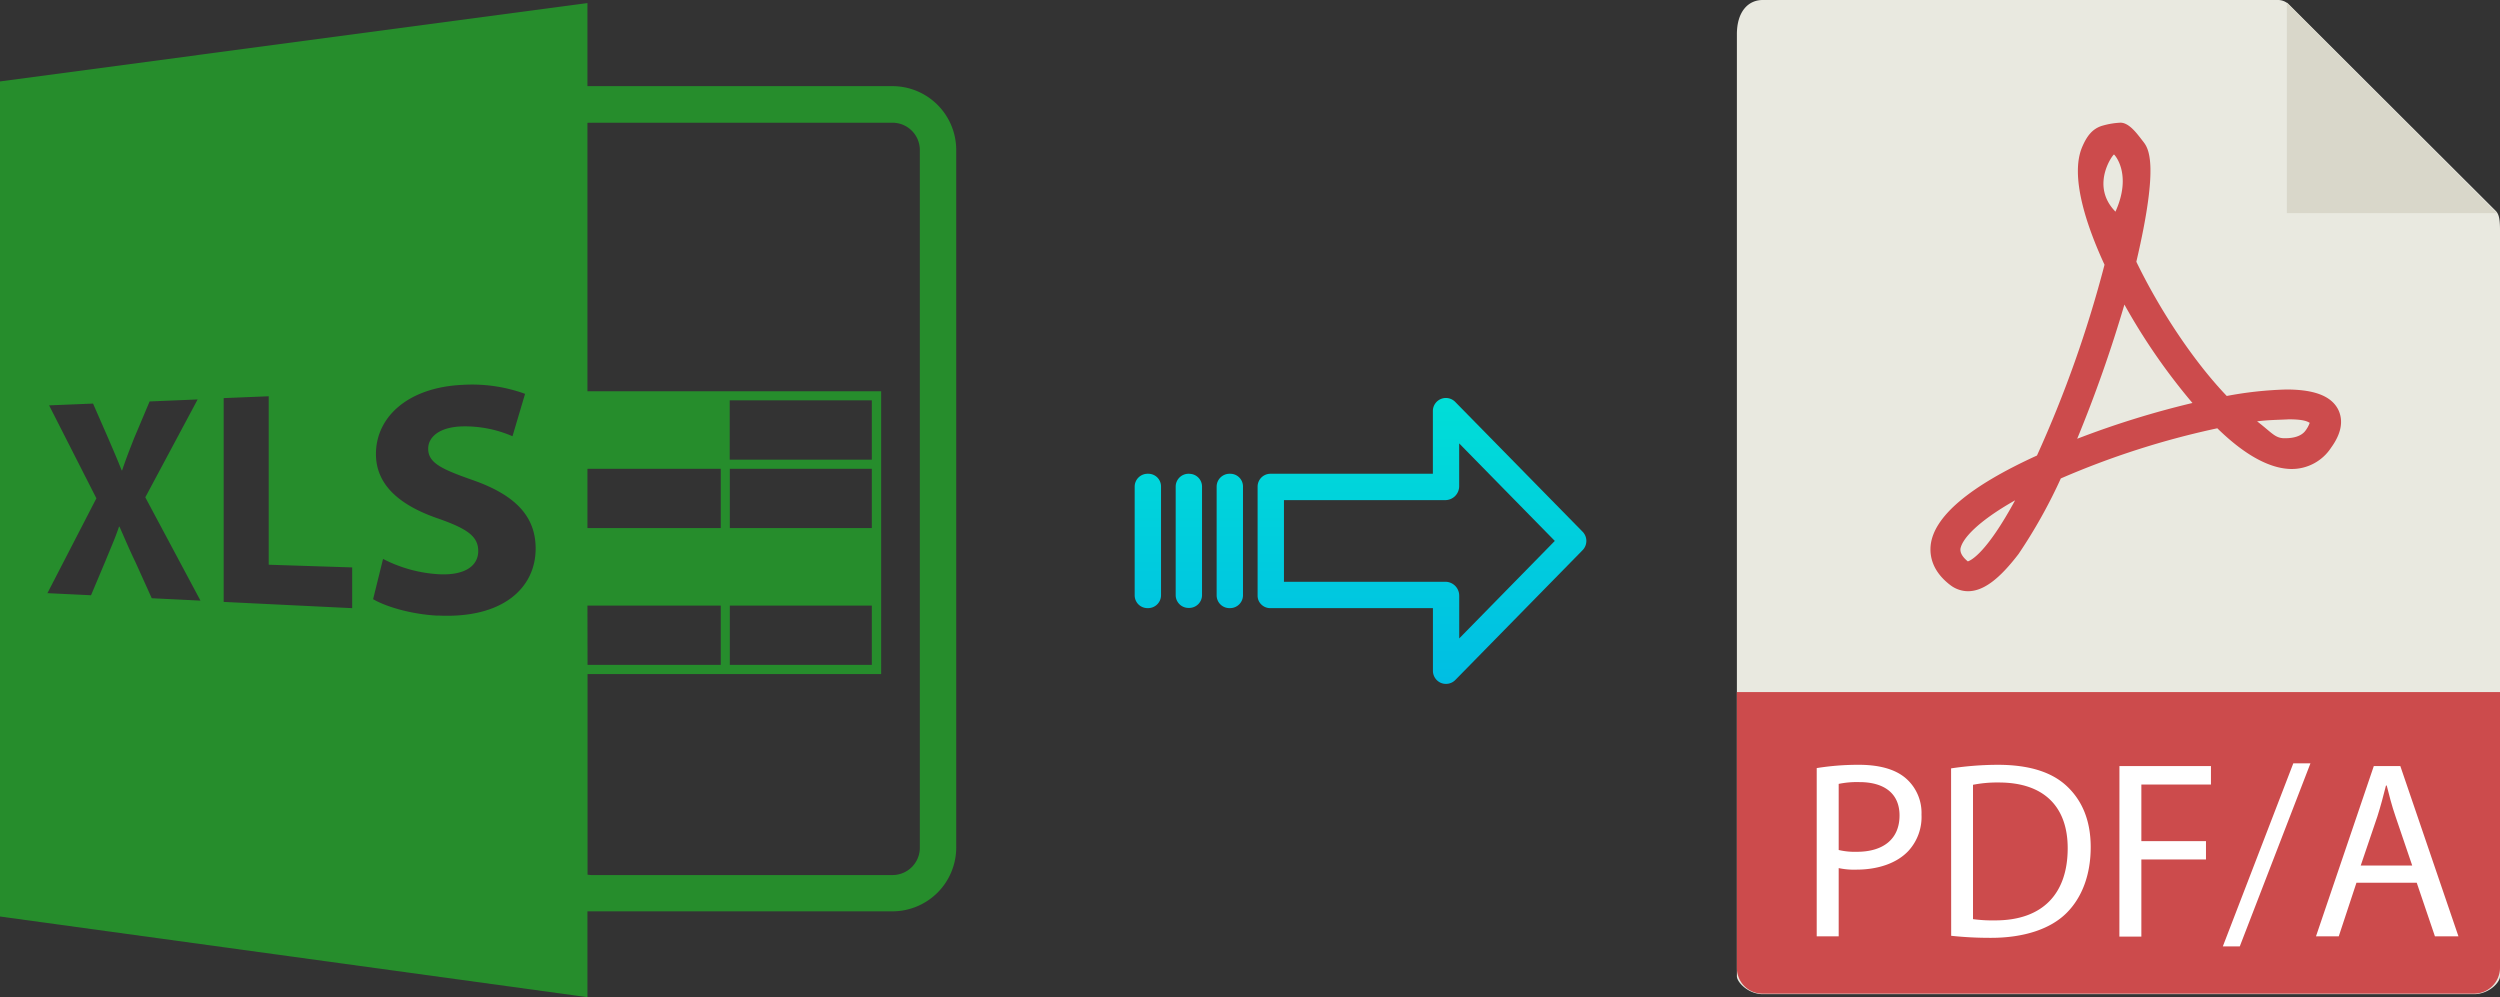
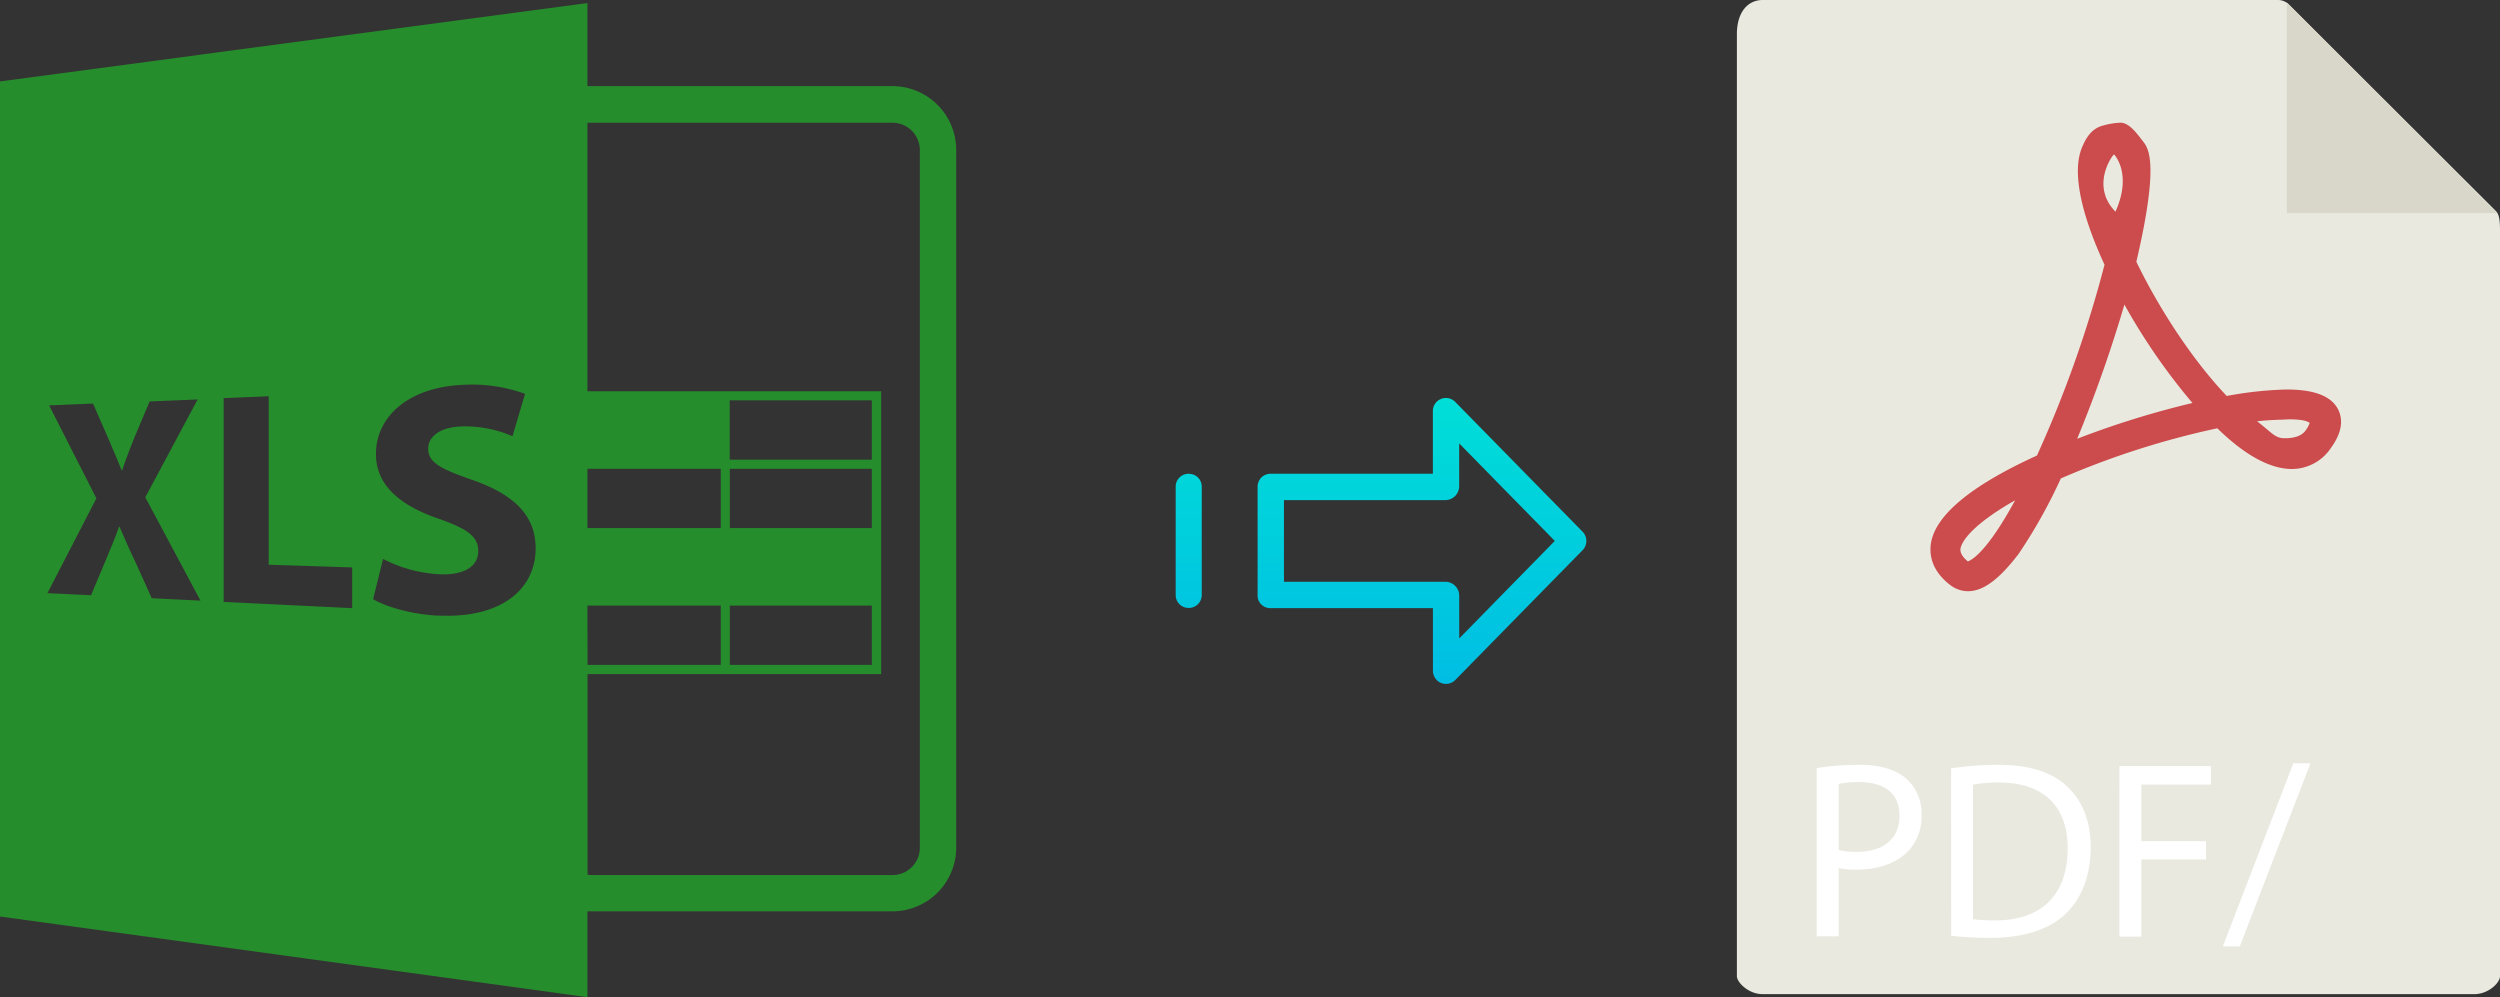
<svg xmlns="http://www.w3.org/2000/svg" xmlns:xlink="http://www.w3.org/1999/xlink" viewBox="0 0 502.94 200.61">
  <rect x="0" y="0" width="502.94" height="200.61" fill="#333333" stroke="none" />
  <defs>
    <style>.cls-1{fill:#e9e9e0;}.cls-2{fill:#d9d7ca;}.cls-3{fill:#cc4b4c;}.cls-4{fill:#fff;}.cls-5{fill:#268d2c;}.cls-6{fill:url(#linear-gradient);}.cls-7{fill:url(#linear-gradient-2);}.cls-8{fill:url(#linear-gradient-3);}.cls-9{fill:url(#linear-gradient-4);}</style>
    <linearGradient id="linear-gradient" x1="286.06" y1="136.41" x2="286.06" y2="17.21" gradientTransform="matrix(1, 0, 0, -1, 0, 186.4)" gradientUnits="userSpaceOnUse">
      <stop offset="0" stop-color="#00efd1" />
      <stop offset="1" stop-color="#00acea" />
    </linearGradient>
    <linearGradient id="linear-gradient-2" x1="247.4" y1="136.41" x2="247.4" y2="17.21" xlink:href="#linear-gradient" />
    <linearGradient id="linear-gradient-3" x1="239.16" y1="136.41" x2="239.16" y2="17.21" xlink:href="#linear-gradient" />
    <linearGradient id="linear-gradient-4" x1="230.92" y1="136.41" x2="230.92" y2="17.21" xlink:href="#linear-gradient" />
  </defs>
  <title>xls to pdfa</title>
  <g id="Layer_2" data-name="Layer 2">
    <g id="Layer_5_Image" data-name="Layer 5 Image">
      <g id="Layer_2-2" data-name="Layer 2">
        <g id="Capa_1" data-name="Capa 1">
          <path class="cls-1" d="M458.26,0H354.62c-2.9,0-5.2,2.3-5.2,6.9V196.4c0,1.2,2.3,3.6,5.2,3.6H497.74c2.9,0,5.2-2.3,5.2-3.6V46.28c0-2.5-.3-3.3-.9-3.9L460.46.9A3.1,3.1,0,0,0,458.26,0Z" />
          <polygon class="cls-2" points="460.06 0.5 460.06 42.88 502.34 42.88 460.06 0.5" />
          <path class="cls-3" d="M395.89,118.94h0a5.94,5.94,0,0,1-3.49-1.2c-3.7-2.8-4.2-5.9-4-8,.6-5.8,7.79-11.9,21.39-18.1a237.17,237.17,0,0,0,13.59-38.38c-3.6-7.79-7-17.79-4.5-23.68.9-2.1,2-3.7,4.1-4.3a15.66,15.66,0,0,1,3.6-.6c1.8,0,3.4,2.3,4.5,3.7s3.4,4.19-1.3,24.28c4.8,9.9,11.59,20.09,18.19,27a74.28,74.28,0,0,1,12-1.3c5.6,0,9,1.3,10.4,4,1.1,2.2.7,4.8-1.4,7.69a9.45,9.45,0,0,1-7.9,4.3c-4.3,0-9.39-2.7-15-8.19a167.1,167.1,0,0,0-31.48,10.09,104.58,104.58,0,0,1-8.5,15.19C402.19,116.54,399,118.94,395.89,118.94Zm9.5-18.29c-7.6,4.3-10.69,7.8-11,9.79,0,.3-.1,1.2,1.49,2.5C396.49,112.74,399.59,111.34,405.39,100.65Zm48.68-15.89c2.89,2.2,3.59,3.4,5.49,3.4.8,0,3.2,0,4.3-1.6a5.7,5.7,0,0,0,.8-1.5c-.4-.2-1-.7-4.2-.7C458.76,84.46,456.46,84.46,454.07,84.76ZM427.38,61.27a271.55,271.55,0,0,1-9.5,27,180.83,180.83,0,0,1,23.19-7.2A123.45,123.45,0,0,1,427.38,61.27Zm-2.1-30.19c-.3.1-4.8,6.3.3,11.5C429,35,425.38,31.08,425.28,31.08Z" />
-           <path class="cls-3" d="M497.74,199.9H354.62a5.16,5.16,0,0,1-5.2-5.12V139.23H502.94V194.7A5.23,5.23,0,0,1,497.74,199.9Z" />
          <path class="cls-4" d="M365.48,154.52a52.44,52.44,0,0,1,8.49-.66c4.36,0,7.56,1,9.59,2.85a9.22,9.22,0,0,1,3,7.17,10.09,10.09,0,0,1-2.64,7.31c-2.34,2.49-6.15,3.76-10.46,3.76a14.66,14.66,0,0,1-3.56-.31v13.73h-4.42ZM369.9,171a14.09,14.09,0,0,0,3.66.36c5.33,0,8.58-2.58,8.58-7.31,0-4.52-3.2-6.71-8.07-6.71a18.23,18.23,0,0,0-4.17.36Z" />
          <path class="cls-4" d="M392.51,154.58a64.22,64.22,0,0,1,9.39-.72c6.36,0,10.88,1.48,13.87,4.27s4.83,6.76,4.83,12.29-1.73,10.17-4.93,13.32-8.48,4.93-15.14,4.93a73.46,73.46,0,0,1-8-.41Zm4.41,30.33a29.2,29.2,0,0,0,4.48.25c9.45,0,14.57-5.28,14.57-14.53,0-8.08-4.51-13.21-13.86-13.21a25.12,25.12,0,0,0-5.19.46Z" />
          <path class="cls-4" d="M426.38,154.12h18.41v3.71h-14v11.38h13v3.7h-13v15.51h-4.42Z" />
          <path class="cls-4" d="M447.18,190.39l14.18-36.83h3.45l-14.22,36.83Z" />
-           <path class="cls-4" d="M474.06,177.59l-3.56,10.78h-4.58l11.63-34.25h5.34l11.69,34.25h-4.73l-3.66-10.78Zm11.22-3.46-3.35-9.85c-.77-2.23-1.28-4.27-1.78-6.25H480c-.5,2-1.06,4.12-1.72,6.2l-3.36,9.9Z" />
        </g>
      </g>
    </g>
    <g id="Layer_2-3" data-name="Layer 2">
      <g id="Layer_5_Image-2" data-name="Layer 5 Image">
        <path class="cls-5" d="M0,16.38v168l118.18,16.23V183.34h61.35a12.85,12.85,0,0,0,12.84-12.84V30.17a12.85,12.85,0,0,0-12.84-12.84H118.18V.61ZM118.18,121.83H145v11.93h-26.8Zm0-15.6V94.31H145v11.92ZM30.53,120.35l-3.29-7.28c-1.34-2.78-2.19-4.84-3.2-7.12h-.1c-.74,2.24-1.64,4.24-2.73,6.92l-2.9,6.88-8.77-.42,9.85-19.08L9.88,81.55l8.84-.36,3.06,7c1,2.34,1.84,4.25,2.69,6.43h.1c.85-2.5,1.54-4.26,2.45-6.56l3.08-7.3,9.66-.4L29.23,100.05l11.1,20.78Zm40.36,2L45,121.09v-41l9.06-.37v33.89l16.79.54v8.2ZM88,123.85c-5.3-.27-10.42-1.82-12.94-3.31l2-8.1a27.82,27.82,0,0,0,11.57,3.1c4.93.16,7.58-1.71,7.58-4.69s-2.29-4.5-8-6.51c-7.73-2.64-12.58-6.73-12.58-13,0-7.46,6.45-13.44,17.5-13.92a31.27,31.27,0,0,1,12.5,1.81l-2.53,8.53A24,24,0,0,0,93,85.78c-4.64.12-6.86,2.17-6.86,4.48,0,2.85,2.64,4.09,8.79,6.26,8.66,3,12.83,7.27,12.83,13.84,0,7.82-6.48,14.14-19.7,13.47Zm31-99.16h60.55a5.5,5.5,0,0,1,5.5,5.5V170.54a5.5,5.5,0,0,1-5.5,5.5H119a5.29,5.29,0,0,1-.8-.08V135.61h59.07V78.71H118.18v-54a5.36,5.36,0,0,1,.8,0Zm56.39,69.62v11.92H146.82V94.31Zm-28.59-1.84V80.54h28.59V92.47Zm28.59,29.36v11.93H146.82V121.83Z" />
      </g>
    </g>
    <g id="Layer_3" data-name="Layer 3">
      <path class="cls-6" d="M292.76,80.86a2.62,2.62,0,0,0-4.5,1.85v12.6h-32.6A2.59,2.59,0,0,0,253,97.85v0l0,22a2.43,2.43,0,0,0,.78,1.79,2.54,2.54,0,0,0,1.87.7h32.62v12.59a2.65,2.65,0,0,0,1.63,2.46,2.57,2.57,0,0,0,1,.19,2.6,2.6,0,0,0,1.88-.79l25.6-26.11a2.65,2.65,0,0,0,0-3.71Zm.8,47.58v-8.62a2.8,2.8,0,0,0-2.7-2.78H258.3V100.61h32.55a2.8,2.8,0,0,0,2.7-2.78V89.2l19.24,19.62Z" />
-       <path class="cls-7" d="M247.41,95.31h0a2.6,2.6,0,0,0-2.65,2.54v21.93a2.57,2.57,0,0,0,2.58,2.56h.07a2.6,2.6,0,0,0,2.65-2.54V97.86a2.56,2.56,0,0,0-2.58-2.55Z" />
-       <path class="cls-8" d="M239.17,95.31h0a2.59,2.59,0,0,0-2.65,2.54v0l0,21.89a2.58,2.58,0,0,0,2.59,2.56h.06a2.59,2.59,0,0,0,2.65-2.54v0l0-21.89a2.57,2.57,0,0,0-2.59-2.55Z" />
-       <path class="cls-9" d="M230.92,95.31h0a2.6,2.6,0,0,0-2.65,2.54v21.93a2.57,2.57,0,0,0,2.58,2.56h.07a2.6,2.6,0,0,0,2.65-2.54V97.86A2.55,2.55,0,0,0,231,95.31Z" />
+       <path class="cls-8" d="M239.17,95.31h0a2.59,2.59,0,0,0-2.65,2.54v0l0,21.89a2.58,2.58,0,0,0,2.59,2.56a2.59,2.59,0,0,0,2.65-2.54v0l0-21.89a2.57,2.57,0,0,0-2.59-2.55Z" />
    </g>
  </g>
</svg>